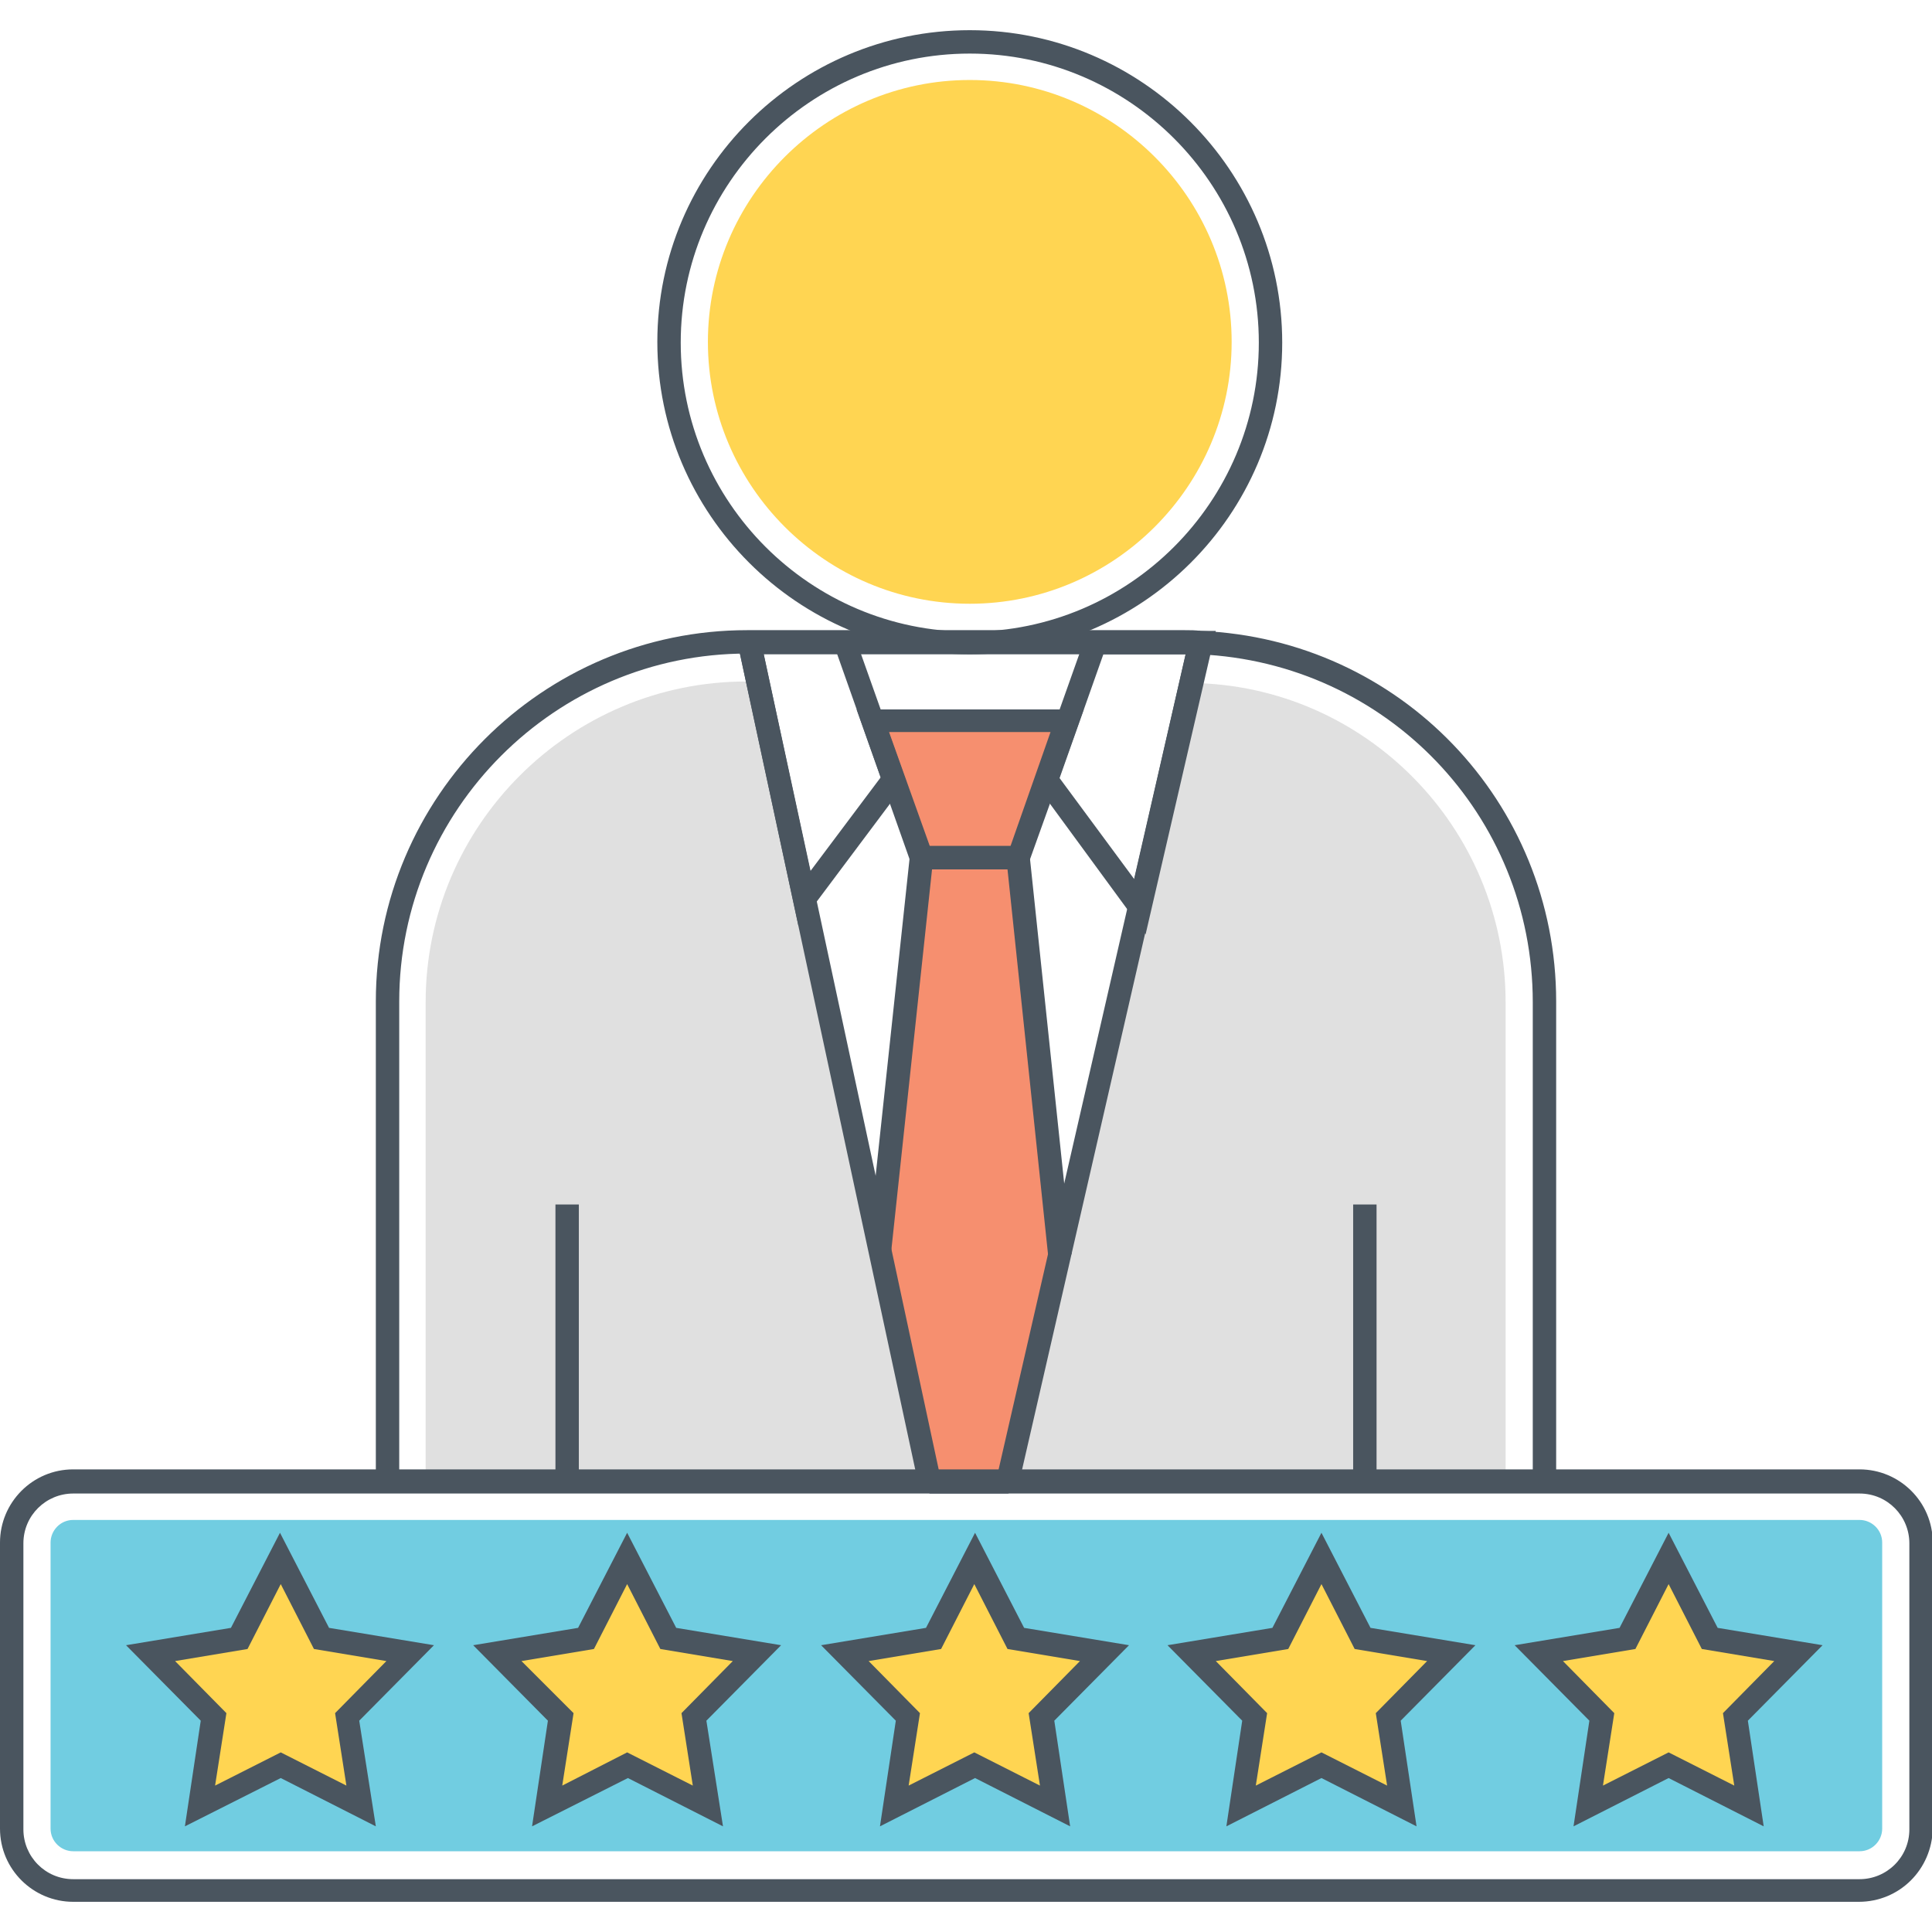
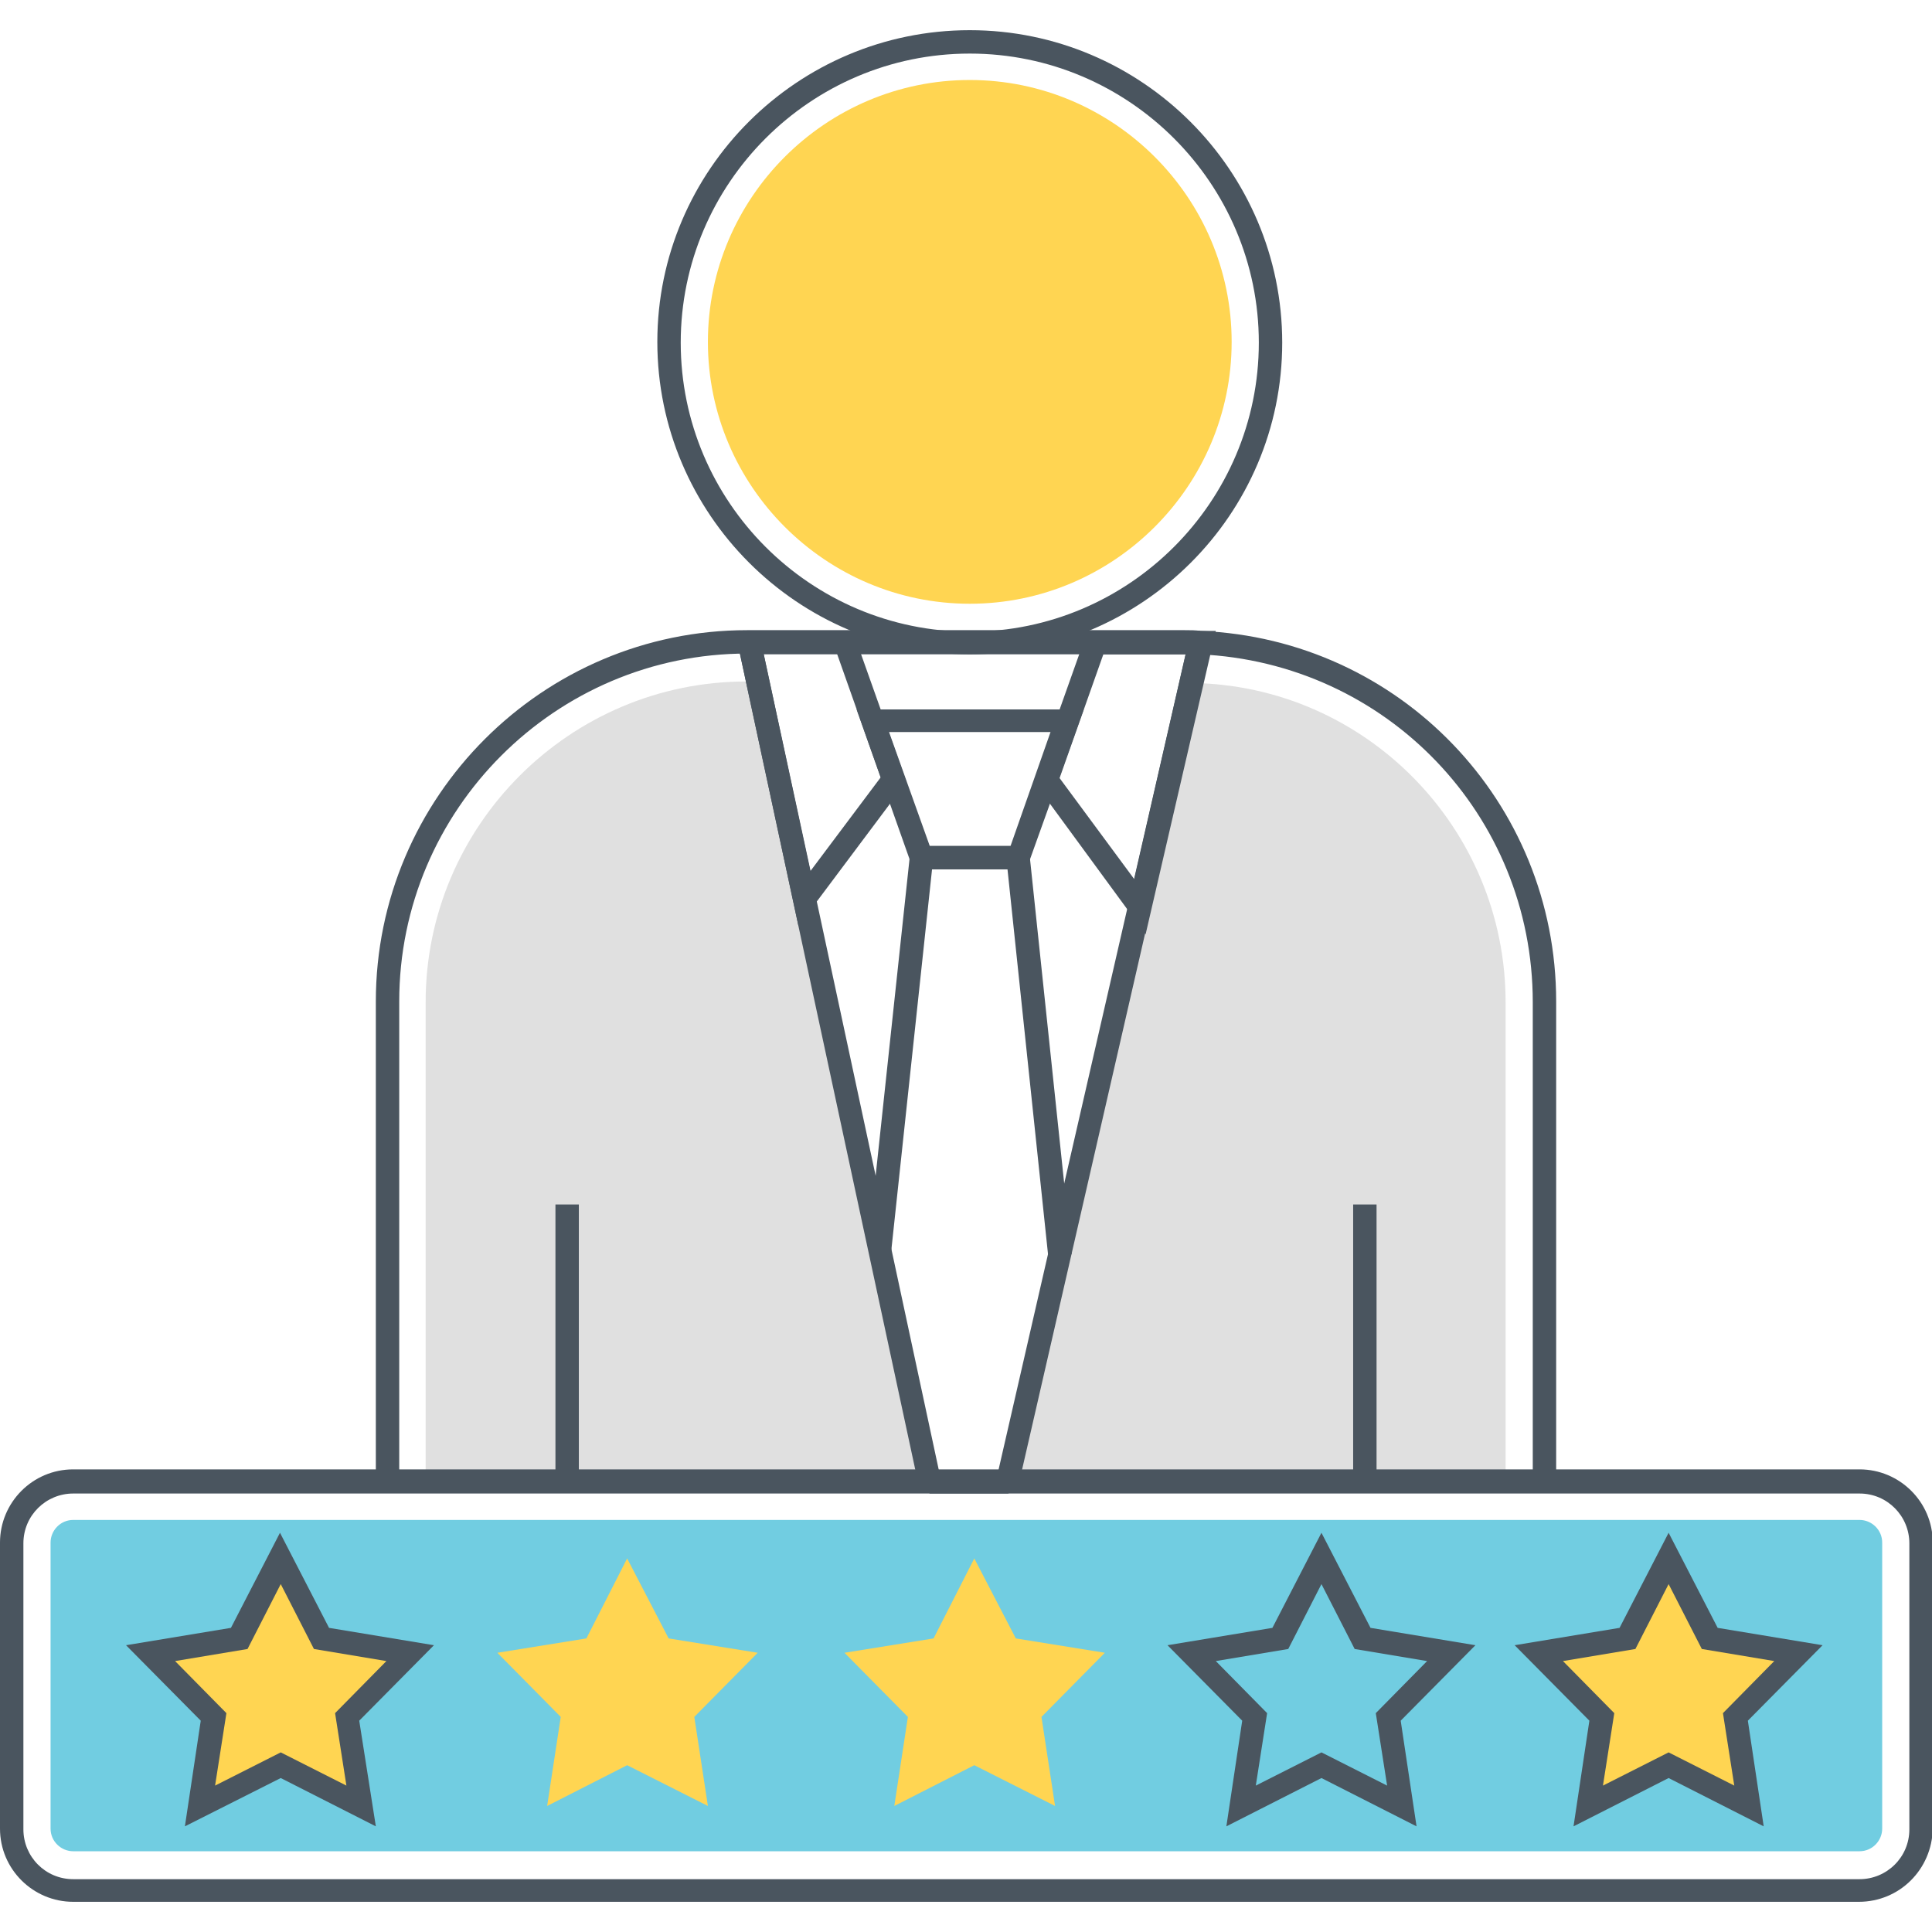
<svg xmlns="http://www.w3.org/2000/svg" width="256" viewBox="0 0 256 256" height="256" id="Layer_1">
  <g>
    <g>
      <g>
        <path fill="#e0e0e0" d="m123.2 196.3h-66.8v-63.5c0-23.4 19.1-42.5 42.5-42.5h1.5l6.2 28.8 10 46.4z" />
      </g>
      <g>
        <path fill="#e0e0e0" d="m199.5 132.8v63.5h-66l6.9-30 10.6-46.1 4.6-20.1.1-.3.3-1.1 1.9-8.2c23 .3 41.6 19.2 41.6 42.3z" />
      </g>
      <g>
        <g>
-           <path fill="#f68f6f" d="m134.9 113.7 5.5 52.6-6.8 30h-10.4l-6.6-30.8 5.5-51.8-3.7-10.3-2.8-7.9h25.7l-2.8 7.9z" />
-         </g>
+           </g>
      </g>
      <g>
        <path fill="#4a555f" d="m128.5 86.7c-22.8 0-41.4-18.6-41.4-41.4s18.6-41.3 41.4-41.3 41.4 18.6 41.4 41.4-18.6 41.3-41.4 41.3zm0-79.6c-21.1 0-38.3 17.2-38.3 38.3s17.2 38.3 38.3 38.3 38.3-17.2 38.3-38.3-17.2-38.3-38.3-38.3z" />
      </g>
      <g>
        <path fill="#ffd552" d="m128.5 80c-19.1 0-34.7-15.6-34.7-34.7s15.6-34.7 34.7-34.7 34.7 15.6 34.7 34.7-15.6 34.7-34.7 34.7z" />
      </g>
      <g>
        <path fill="#4a555f" d="m206.2 196.3h-3.1v-63.5c0-24.8-19.4-45-44.2-46.1-.7 0-1.3-.1-2-.1h-57.9c-25.4 0-46.1 20.7-46.1 46.1v63.5h-3.1v-63.5c0-27.1 22.1-49.2 49.2-49.2h58c.7 0 1.4 0 2.1.1 26.4 1.1 47.1 22.7 47.1 49.1z" />
      </g>
      <g>
        <path fill="#4a555f" d="m73.6 159.6h3.1v36.7h-3.1z" />
      </g>
      <g>
        <path fill="#4a555f" d="m179.3 159.6h3.1v36.7h-3.1z" />
      </g>
      <g>
        <path fill="#4a555f" d="m136 115.2h-15l-7.5-21.2h30.1zm-12.8-3.1h10.7l5.3-15.1h-21.4z" />
      </g>
      <g>
        <path fill="#4a555f" d="m138.9 166.5-5.4-51.3h-10l-5.4 50.5-3.1-.3 5.7-53.3h15.6l5.7 54.1z" />
      </g>
      <g>
        <path fill="#4a555f" d="m105.8 122.7-8.4-39.1h15.6l7.1 20zm-4.6-36 6.2 28.7 9.3-12.4-5.8-16.4h-9.7z" />
      </g>
      <g>
        <path fill="#4a555f" d="m151.8 123.8-14.8-20.2 7.1-20h17zm-11.4-20.7 9.9 13.4 6.8-29.8h-10.9z" />
      </g>
      <g>
        <path fill="#4a555f" d="m133.6 197.9h-10.4l-1.5-1.2-23.9-111.2 1.5-1.9h59.7l1.5 1.8v.1l-25.5 111.1zm-9.2-3.1h7.9l24.8-108.1h-55.9z" />
      </g>
    </g>
    <g>
      <path fill="#4a555f" d="m246.3 252h-236.6c-5.3 0-9.7-4.3-9.7-9.7v-37.9c0-5.3 4.3-9.7 9.7-9.7h236.7c5.3 0 9.7 4.3 9.7 9.7v37.9c-.1 5.4-4.4 9.7-9.8 9.7zm-236.6-54.1c-3.6 0-6.6 2.9-6.6 6.6v37.9c0 3.6 2.9 6.6 6.6 6.6h236.7c3.6 0 6.6-2.9 6.6-6.6v-37.9c0-3.6-2.9-6.6-6.6-6.6z" />
    </g>
    <g>
      <path fill="#71cde1" d="m9.7 245.3c-1.6 0-3-1.3-3-3v-37.9c0-1.6 1.3-3 3-3h236.7c1.6 0 3 1.3 3 3v37.9c0 1.6-1.3 3-3 3z" />
    </g>
    <g>
      <path fill="#ffd552" d="m37.2 206.5 5.4 10.6 11.8 1.9-8.4 8.5 1.8 11.8-10.6-5.4-10.7 5.4 1.8-11.8-8.4-8.5 11.8-1.9z" />
    </g>
    <g>
      <path fill="#ffd552" d="m83.1 206.5 5.5 10.6 11.8 1.9-8.4 8.5 1.8 11.8-10.7-5.4-10.6 5.4 1.8-11.8-8.4-8.5 11.8-1.9z" />
    </g>
    <g>
      <path fill="#ffd552" d="m129.1 206.5 5.5 10.6 11.8 1.9-8.4 8.5 1.8 11.8-10.7-5.4-10.6 5.4 1.8-11.8-8.4-8.5 11.8-1.9z" />
    </g>
    <g>
-       <path fill="#ffd552" d="m175.1 206.5 5.5 10.6 11.7 1.9-8.3 8.5 1.8 11.8-10.7-5.4-10.6 5.4 1.8-11.8-8.4-8.5 11.8-1.9z" />
-     </g>
+       </g>
    <g>
      <path fill="#ffd552" d="m221.1 206.5 5.5 10.6 11.7 1.9-8.4 8.5 1.9 11.8-10.7-5.4-10.6 5.4 1.8-11.8-8.4-8.5 11.8-1.9z" />
    </g>
    <g>
      <path fill="#4a555f" d="m49.8 242-12.6-6.4-12.7 6.4 2.1-14-9.9-10 13.9-2.3 6.5-12.6 6.5 12.6 13.9 2.3-9.9 10zm-12.6-9.8 8.7 4.4-1.5-9.6 6.8-6.9-9.6-1.6-4.4-8.6-4.4 8.6-9.6 1.6 6.8 6.9-1.5 9.6z" />
    </g>
    <g>
-       <path fill="#4a555f" d="m95.8 242-12.6-6.4-12.7 6.4 2.1-14-9.9-10 13.9-2.3 6.5-12.6 6.5 12.6 13.9 2.3-9.9 10zm-12.7-9.8 8.7 4.4-1.5-9.6 6.8-6.9-9.6-1.6-4.4-8.6-4.4 8.6-9.6 1.6 6.9 6.9-1.5 9.6z" />
-     </g>
+       </g>
    <g>
-       <path fill="#4a555f" d="m141.8 242-12.6-6.4-12.6 6.4 2.1-14-9.9-10 13.9-2.3 6.5-12.6 6.5 12.6 13.9 2.3-9.9 10zm-26.7-21.9 6.8 6.9-1.5 9.6 8.7-4.4 8.7 4.4-1.5-9.6 6.8-6.9-9.6-1.6-4.4-8.6-4.4 8.6z" />
-     </g>
+       </g>
    <g>
      <path fill="#4a555f" d="m187.7 242-12.6-6.4-12.6 6.4 2.1-14-9.9-10 13.9-2.3 6.5-12.6 6.5 12.6 13.9 2.3-9.9 10zm-12.6-9.8 8.7 4.4-1.5-9.6 6.8-6.9-9.6-1.6-4.4-8.6-4.4 8.6-9.6 1.6 6.8 6.9-1.5 9.6z" />
    </g>
    <g>
      <path fill="#4a555f" d="m233.7 242-12.6-6.4-12.6 6.4 2.1-14-9.9-10 13.9-2.3 6.5-12.6 6.5 12.6 13.9 2.3-9.9 10zm-12.6-9.8 8.7 4.4-1.5-9.6 6.8-6.9-9.6-1.6-4.4-8.6-4.4 8.6-9.6 1.6 6.8 6.9-1.5 9.6z" />
    </g>
  </g>
</svg>